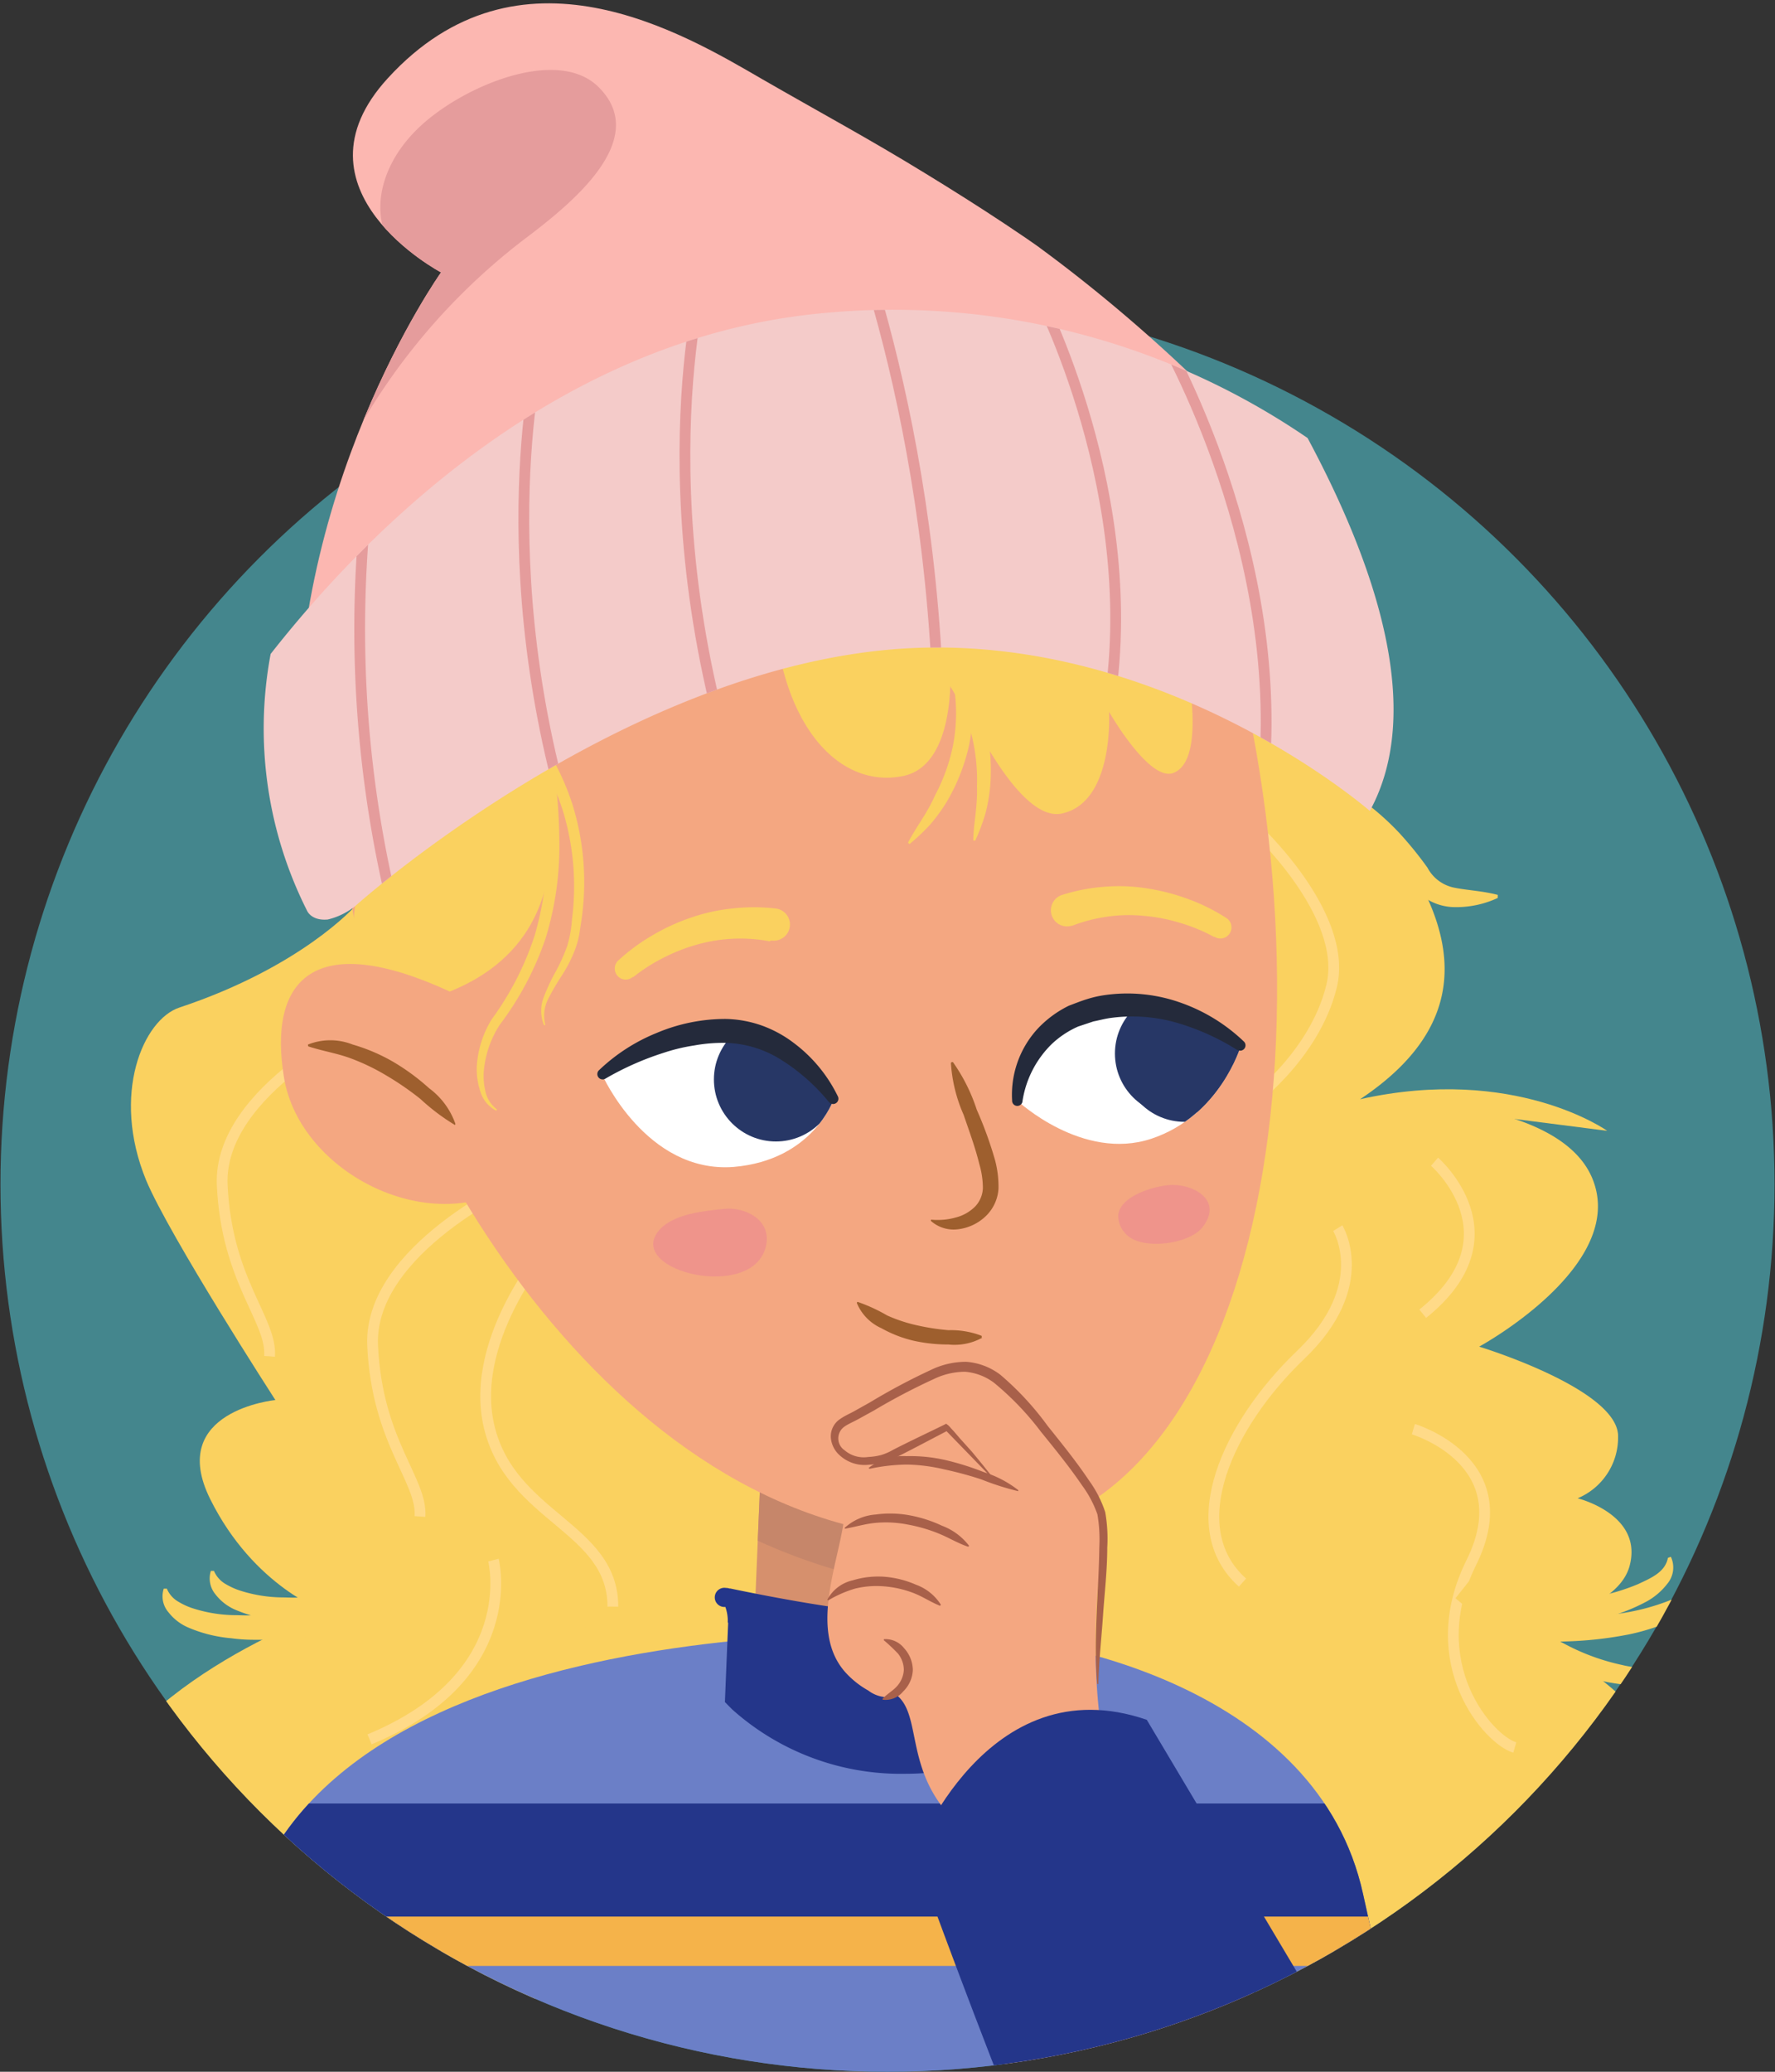
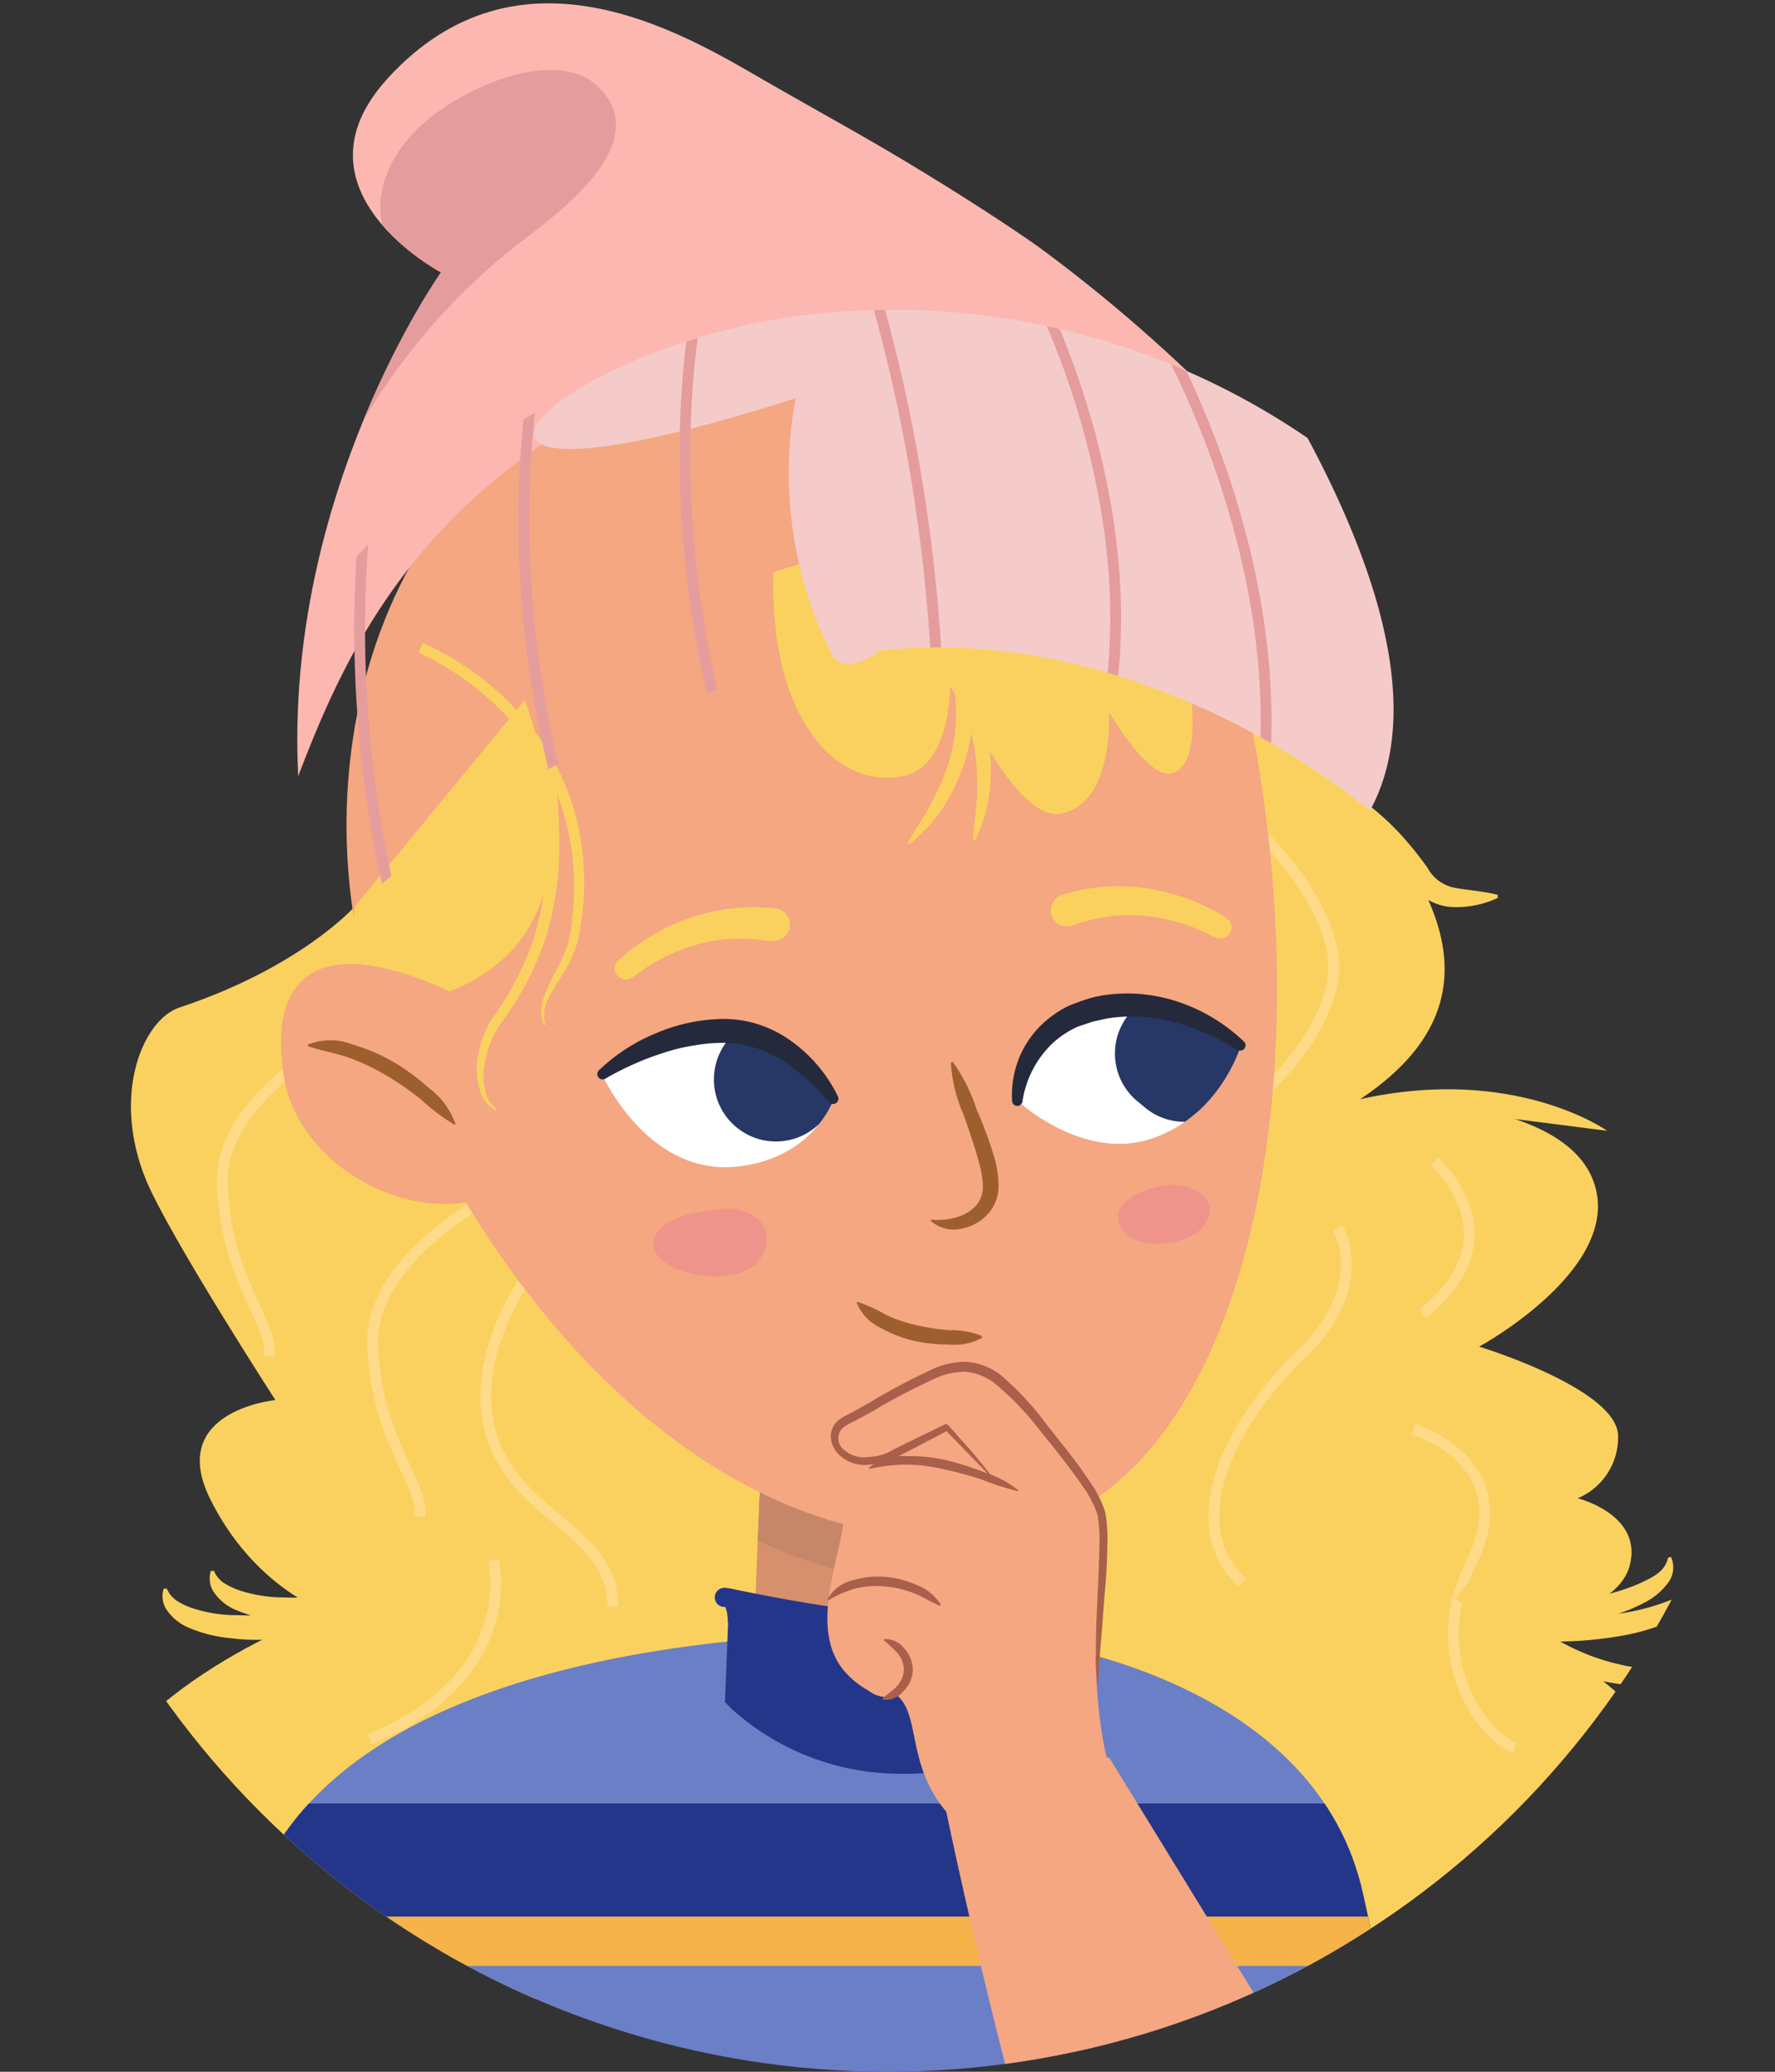
<svg xmlns="http://www.w3.org/2000/svg" width="150" height="175" viewBox="0 0 150 175">
  <rect x="0" y="0" width="150" height="175" fill="#333333" stroke="none" />
  <defs>
    <clipPath id="a">
      <path d="M0,100A75,75,0,0,0,150,100c0-17.57-1.22-108.33-1.22-108.33S3.38-8.51,2.32-7.32,0,83.16,0,100Z" fill="none" />
    </clipPath>
    <clipPath id="b">
      <path d="M18,179.83c5.67-15.33,1.84,24.22,1.84-11,0-32.6,53.3-31.09,61.44-30.84s30.08,4.53,33.91,22c6.87,31.3.85-1.33,3.95,18.43C121.43,183.48,18,179.83,18,179.83Z" fill="none" />
    </clipPath>
    <clipPath id="c">
      <path d="M64.53,118.34l-1,23.9a19.08,19.08,0,0,0,13,4.76c8.27,0,11.34-5.11,11.34-5.11V118.34Z" fill="none" />
    </clipPath>
    <clipPath id="d">
      <path d="M104.84,88.35s-5.4-4.61-12.13-3.19A8.2,8.2,0,0,0,86,93s5.48,5.11,11.29,3.19S104.84,88.35,104.84,88.35Z" fill="none" />
    </clipPath>
    <clipPath id="e">
      <path d="M70.44,92.88a9.4,9.4,0,0,0-9.19-5.8c-7.12.11-10.36,3.71-10.36,3.71S54.62,99.14,62,98.57C68.7,98,70.44,92.88,70.44,92.88Z" fill="none" />
    </clipPath>
    <clipPath id="f">
      <path d="M52.26,33.72c19-9.69,39.44-2.64,51.5,1A120.42,120.42,0,0,0,91.59,23.63c-4.15-3.17-9-6.3-13.42-9-4.67-2.87-9-5.2-13.77-7.95C57.71,2.8,43.85-5.5,32.77,6.61c-8.65,9.45,4.5,16.4,4.5,16.4S24,41.65,25.2,65.56C28.93,55.86,34.6,42.75,52.26,33.72Z" fill="none" />
    </clipPath>
    <clipPath id="g">
      <path d="M67,26.75A62,62,0,0,1,110.5,37c6.13,11.44,9.75,23.28,5.26,31.5,0,0-18.33-16-41.39-13.55S30,76.55,30,76.55a5.89,5.89,0,0,1-2.3,1.12c-1.42.13-1.76-.76-1.76-.76a34.16,34.16,0,0,1-3.07-21.67C30.66,45.32,45.93,29.75,67,26.75Z" fill="none" />
    </clipPath>
  </defs>
  <g clip-path="url(#a)">
-     <circle cx="75" cy="100.04" r="74.96" fill="#44868d" />
    <rect x="32.08" y="93" width="39.51" height="52.91" transform="translate(113.94 233.92) rotate(174.97)" fill="#fad15f" />
    <path d="M15.18,85.1c-3.08,1-5.81,7.34-2.83,14.6,2,4.76,10.92,18.56,10.92,18.56s-9.21.9-5.51,8.36,9.76,9.53,9.76,9.53-18,6.24-21.24,18.39,4.13,22.16,4.13,22.16l44.11-9.94-5.93-34.49L30,76.55S25.49,81.67,15.18,85.1Z" fill="#fad15f" />
    <path d="M30.78,136.63a28.71,28.71,0,0,1-3.6.38c-.6,0-1.21,0-1.82,0a14.23,14.23,0,0,1-1.84-.13,11.79,11.79,0,0,1-3.69-.93,4.22,4.22,0,0,1-1.61-1.26,2.11,2.11,0,0,1-.4-2l.26,0a2.33,2.33,0,0,0,1,1.12,6.13,6.13,0,0,0,1.38.6,12.07,12.07,0,0,0,3.24.52c.56,0,1.12.05,1.7,0s1.14,0,1.72,0c1.15,0,2.31-.13,3.47-.15Z" fill="#fad15f" />
    <path d="M26.8,138.13a28.71,28.71,0,0,1-3.6.38c-.6,0-1.21,0-1.83,0a14.35,14.35,0,0,1-1.84-.13,11.73,11.73,0,0,1-3.68-.93,4.22,4.22,0,0,1-1.61-1.26,2.06,2.06,0,0,1-.4-2l.26,0a2.28,2.28,0,0,0,1,1.12,5.76,5.76,0,0,0,1.38.6,12.06,12.06,0,0,0,3.23.52c.56,0,1.13.05,1.7,0s1.15,0,1.72,0c1.15,0,2.31-.13,3.48-.16Z" fill="#fad15f" />
    <path d="M115.76,68.45c6.86,8.28,10.18,17.08-.82,24.4,0,0,16.66-.62,19.64,6.73S125,113.75,125,113.75s11.88,3.61,11.74,7.64a5.56,5.56,0,0,1-3.42,5.17s5.57,1.36,4.39,5.72-10.6,5.4-10.6,5.4,19.82,5.45,13.4,23.15-57.49,2.31-57.49,2.31l-6.89-32.61L104,62.18l1.78-5.34,5.93,1.6Z" fill="#fad15f" />
    <path d="M106,69.87s8,7.35,6.53,13.42-7.18,10.09-7.18,10.09" fill="none" stroke="#ffda88" stroke-miterlimit="10" stroke-width="0.91" />
    <path d="M121.23,98.13s7.22,6.26-1,12.84" fill="none" stroke="#ffda88" stroke-miterlimit="10" stroke-width="0.91" />
    <path d="M119.44,120.72s9.14,2.72,4.9,11.26,1.48,15,3.67,15.63" fill="none" stroke="#ffda88" stroke-miterlimit="10" stroke-width="0.91" />
    <path d="M113.05,103.74s3,4.84-3.14,10.71S99.76,129,105,133.68" fill="none" stroke="#ffda88" stroke-miterlimit="10" stroke-width="0.91" />
    <path d="M46.85,104.67s-7.33,8.09-5.52,15.81S51.81,129,51.79,135.71" fill="none" stroke="#ffda88" stroke-miterlimit="10" stroke-width="0.91" />
    <path d="M43.89,99.77s-12.77,5.74-12.4,13.89,4.22,11.37,4,14.44" fill="none" stroke="#ffda88" stroke-miterlimit="10" stroke-width="0.91" />
    <path d="M31.18,86.23S18.4,92,18.78,100.12s4.22,11.37,4,14.45" fill="none" stroke="#ffda88" stroke-miterlimit="10" stroke-width="0.91" />
    <path d="M41.7,131.78s2.51,9.77-10.47,15.14" fill="none" stroke="#ffda88" stroke-miterlimit="10" stroke-width="0.91" />
    <g clip-path="url(#b)">
      <path d="M21.06,183.26h97.12c.1-14.55,2.09-.1-3-23.3-3.83-17.45-25.78-21.73-33.91-22s-61.44-1.76-61.44,30.84C19.83,191,21.35,173.33,21.06,183.26Z" fill="#6b7fc7" />
      <rect x="-8.99" y="152.35" width="152.56" height="12.46" transform="translate(134.59 317.15) rotate(-180)" fill="#24368a" />
      <rect x="-8.99" y="161.89" width="152.56" height="4.17" transform="translate(134.59 327.95) rotate(-180)" fill="#f5b34a" />
    </g>
    <path d="M64.53,118.34l-1,23.9a19.08,19.08,0,0,0,13,4.76c8.27,0,11.34-5.11,11.34-5.11V118.34Z" fill="#d6906d" />
    <path d="M61.34,134.13a1,1,0,0,1,.31.05h.07c4.16.87,11.36,2.22,15.81,2.22a66,66,0,0,0,12.6-1.79v8.6l-.27.45c-.15.25-3.83,6.17-13.34,6.17a21.37,21.37,0,0,1-14.66-5.45l-.6-.61.33-8.09a.7.7,0,0,1-.25.05A.81.81,0,1,1,61.34,134.13Z" fill="#24368a" />
    <path d="M60.56,134.52a3.53,3.53,0,0,1,.94,2.55l1.17-.17-.41-2.28-1.35-.19Z" fill="#24368a" />
    <path d="M90.13,137.75a3.85,3.85,0,0,1,1.08-2.66c.34-.32-.24-1-.62-.87s-1.62.7-1.62.7l.4,2.05Z" fill="#24368a" />
    <g clip-path="url(#c)">
      <path d="M57.93,120.59c.14.11.28.2.41.31a2.53,2.53,0,0,1,2.89-.1,55.05,55.05,0,0,0,31.48,7.37c3.05-.19,3.42,3.51,1.15,4.59A2.07,2.07,0,0,1,92,134.13C78.13,136,64.56,132.41,54.09,124,51.48,122,55.33,118.51,57.93,120.59Z" fill="#c6866a" />
    </g>
    <path d="M102.2,47.28c12.06,37.75,4.68,80.45-18.55,82.55-29.1,2.63-49.45-31.35-53.36-50.19S33,33.14,65.7,26.88,102.2,47.28,102.2,47.28Z" fill="#f4a781" />
    <path d="M80.57,53.76a12,12,0,0,1,1.51,4.66,13.87,13.87,0,0,1-.26,4.85A16.48,16.48,0,0,1,80,67.74a14.66,14.66,0,0,1-1.41,1.93,17.75,17.75,0,0,1-1.73,1.63l-.13-.12c.37-.7.79-1.35,1.2-2s.78-1.3,1.09-2A15.59,15.59,0,0,0,80.53,63a14.52,14.52,0,0,0,.17-4.41,16.33,16.33,0,0,0-.43-2.17,12.43,12.43,0,0,0-.77-2Z" fill="#fad15f" />
    <path d="M78.07,53.57a12,12,0,0,1,3.39,3.53,13.74,13.74,0,0,1,1.9,4.48,16.58,16.58,0,0,1,.32,4.81,14.26,14.26,0,0,1-.41,2.35A17.51,17.51,0,0,1,82.42,71l-.17,0c0-.79.12-1.56.2-2.31s.14-1.52.11-2.27a15.72,15.72,0,0,0-.48-4.44,14.53,14.53,0,0,0-1.78-4A17.65,17.65,0,0,0,79,56.1a12.8,12.8,0,0,0-1.58-1.48Z" fill="#fad15f" />
    <path d="M65.36,48.33c-.38,11.94,5.11,18.46,11,17.21,4.39-.94,3.94-8.74,3.94-8.74s5.21,12.8,9.42,11.92c4.47-.94,4-8.6,4-8.6s3.43,6,5.46,5.16c3.14-1.24.7-11.06.7-11.06S84.88,46.63,78.05,46.4A37.65,37.65,0,0,0,65.36,48.33Z" fill="#fad15f" />
    <path d="M44.35,59.12C53.66,85.77,31.54,84.88,29,85.79l1-9.24Z" fill="#fad15f" />
    <path d="M35.71,54.31a24.72,24.72,0,0,1,7.87,5.57,21.05,21.05,0,0,1,4.87,8.31,22.19,22.19,0,0,1,.68,9.58L48.94,79a8.22,8.22,0,0,1-.34,1.2,11.63,11.63,0,0,1-1.1,2.17,20.82,20.82,0,0,0-1.17,2,3.1,3.1,0,0,0-.24,2.22l-.12,0a3.19,3.19,0,0,1,0-2.41A16.66,16.66,0,0,1,47,82a15.12,15.12,0,0,0,.94-2.11,10.27,10.27,0,0,0,.4-2.26,21.82,21.82,0,0,0-.79-9.2,20.61,20.61,0,0,0-4.7-7.9,24.77,24.77,0,0,0-7.47-5.42Z" fill="#fad15f" />
    <path d="M38,83.75c-11.6-5.34-15.34-.88-14,7.27s12.67,13.83,19.85,8.75S38,83.75,38,83.75Z" fill="#f4a781" />
    <path d="M38.4,95a17.7,17.7,0,0,1-2.87-2.17,24.77,24.77,0,0,0-2.91-2,18,18,0,0,0-3.14-1.49c-1.11-.39-2.17-.55-3.39-.94a.1.1,0,0,1-.06-.11.09.09,0,0,1,0-.06,5.12,5.12,0,0,1,3.77,0,15.36,15.36,0,0,1,3.46,1.48,18.64,18.64,0,0,1,3,2.21,6.35,6.35,0,0,1,2.22,3,.1.1,0,0,1-.06.11Z" fill="#9e5f2e" />
    <path d="M46.49,62.92a46.73,46.73,0,0,1,.78,8.18,26.5,26.5,0,0,1-1.17,8.18,26,26,0,0,1-3.85,7.26,8.45,8.45,0,0,0-1.33,3.62A5.43,5.43,0,0,0,41,92.09a2.57,2.57,0,0,0,1,1.62l-.06.11a2.67,2.67,0,0,1-1.34-1.6,6,6,0,0,1-.31-2.1,8.58,8.58,0,0,1,1.25-4A25.24,25.24,0,0,0,45.19,79a27.58,27.58,0,0,0,1.08-7.89,51.69,51.69,0,0,0-.67-8Z" fill="#fad15f" />
    <path d="M114.94,92.85c13.06-2.91,20.88,2.67,20.88,2.67Z" fill="#fad15f" />
    <path d="M127.19,136.77c.84,0,1.69,0,2.53,0s1.67-.06,2.51-.06a41,41,0,0,0,5-.47,18.78,18.78,0,0,0,4.65-1.38,8,8,0,0,0,3.63-3l.25,0a4.08,4.08,0,0,1-1,2.58,7.64,7.64,0,0,1-2.11,1.78,17.94,17.94,0,0,1-5.06,1.85,32.19,32.19,0,0,1-5.25.58,41.27,41.27,0,0,1-5.22-.14Z" fill="#fad15f" />
    <path d="M124.16,133.54c.69.48,1.36,1,2,1.49s1.39.94,2.06,1.44a42.38,42.38,0,0,0,4.29,2.54,18.51,18.51,0,0,0,4.57,1.63,8,8,0,0,0,4.68-.26l.19.17a4.1,4.1,0,0,1-2.33,1.5,7.57,7.57,0,0,1-2.76.2,18.27,18.27,0,0,1-5.18-1.49,33.3,33.3,0,0,1-4.58-2.62A44.47,44.47,0,0,1,123,135Z" fill="#fad15f" />
    <path d="M127,136c1.31-.18,2.63-.31,3.93-.48.66-.08,1.31-.16,1.95-.29s1.29-.2,1.92-.35a17.16,17.16,0,0,0,3.65-1.08c1.08-.51,2.27-1,2.5-2.21l.25-.09a2.14,2.14,0,0,1-.3,2.28,5.64,5.64,0,0,1-1.7,1.47,15.91,15.91,0,0,1-4,1.51,17.92,17.92,0,0,1-2,.44c-.67.14-1.35.23-2,.31a39.59,39.59,0,0,1-4.07.31Z" fill="#fad15f" />
    <path d="M115.44,67.83a22.72,22.72,0,0,1,2.83,2.55,31,31,0,0,1,2.36,2.91A3.29,3.29,0,0,0,123,75c1.08.21,2.31.26,3.57.59l0,.26a8.3,8.3,0,0,1-3.8.77,4.54,4.54,0,0,1-2.12-.63,6.1,6.1,0,0,1-1.57-1.43c-.82-1-1.53-1.88-2.35-2.75s-1.66-1.7-2.51-2.54Z" fill="#fad15f" />
    <path d="M90.65,78.18a13.42,13.42,0,0,1,2.93-.75,12.6,12.6,0,0,1,3.07-.07,14.64,14.64,0,0,1,3.06.59,14.31,14.31,0,0,1,2.86,1.18l.06,0a.93.93,0,0,0,1-1.59,16.16,16.16,0,0,0-3.2-1.59,17.68,17.68,0,0,0-3.45-.9,14.93,14.93,0,0,0-3.6-.15,15.62,15.62,0,0,0-3.58.68,1.36,1.36,0,1,0,.74,2.62l.07,0Z" fill="#fad15f" />
    <path d="M65.09,79.52a13.47,13.47,0,0,0-6.05.23,15.19,15.19,0,0,0-2.91,1.12,14.68,14.68,0,0,0-2.61,1.66l-.06,0a.91.91,0,0,1-1.3-.13.93.93,0,0,1,.09-1.27,16.4,16.4,0,0,1,2.88-2.12,17,17,0,0,1,3.24-1.49,15.36,15.36,0,0,1,3.52-.78,15.84,15.84,0,0,1,3.64,0,1.36,1.36,0,1,1-.27,2.71h-.17Z" fill="#fad15f" />
    <g clip-path="url(#d)">
      <path d="M104.84,88.35s-5.4-4.61-12.13-3.19A8.2,8.2,0,0,0,86,93s5.48,5.11,11.29,3.19S104.84,88.35,104.84,88.35Z" fill="#fff" />
      <circle cx="99.46" cy="88.99" r="5.24" fill="#273766" />
      <circle cx="100.1" cy="89.52" r="5.24" fill="#273766" />
    </g>
    <path d="M80.54,89.73a15,15,0,0,1,2,4A33.17,33.17,0,0,1,84.09,98a8.82,8.82,0,0,1,.29,2.4,3.52,3.52,0,0,1-1.12,2.37A4.08,4.08,0,0,1,81,103.83a2.9,2.9,0,0,1-2.31-.68.09.09,0,0,1,0-.12.08.08,0,0,1,.08,0,5.61,5.61,0,0,0,2-.19,3.56,3.56,0,0,0,1.63-.92,2.37,2.37,0,0,0,.66-1.59,7.25,7.25,0,0,0-.3-2c-.34-1.39-.85-2.77-1.33-4.17a12.75,12.75,0,0,1-1.07-4.36.09.09,0,0,1,.09-.08A.09.09,0,0,1,80.54,89.73Z" fill="#9e5f2e" />
    <path d="M83,113a4.85,4.85,0,0,1-2.84.57,13.64,13.64,0,0,1-2.91-.31,10.39,10.39,0,0,1-2.77-1.07,4,4,0,0,1-2.06-2.1.09.09,0,0,1,.06-.12h0a14.14,14.14,0,0,1,2.5,1.15,13.05,13.05,0,0,0,2.52.83,19.39,19.39,0,0,0,2.66.41,7.14,7.14,0,0,1,2.78.47.09.09,0,0,1,0,.13S83,113,83,113Z" fill="#9e5f2e" />
    <path d="M94.5,102.66c.13-1.63,3-2.47,4.36-2.56,2-.12,4.57,1.3,2.73,3.6-1.16,1.44-5.38,2-6.58.38A2.14,2.14,0,0,1,94.5,102.66Z" fill="#ef948b" />
    <path d="M55.68,103.94l.08-.09c1.21-1.33,3.79-1.57,5.46-1.74s3.92.86,3.54,3C63.87,110.05,52.79,107.39,55.68,103.94Z" fill="#ef948b" />
    <g clip-path="url(#e)">
      <path d="M70.44,92.88a9.4,9.4,0,0,0-9.19-5.8c-7.12.11-10.36,3.71-10.36,3.71S54.62,99.14,62,98.57C68.7,98,70.44,92.88,70.44,92.88Z" fill="#fff" />
      <circle cx="65.57" cy="91.18" r="5.24" fill="#273766" />
    </g>
    <path d="M104.55,88.69a20,20,0,0,0-5.25-2.34A13.54,13.54,0,0,0,93.76,86c-.46.07-.9.19-1.36.28l-1.29.43a7.86,7.86,0,0,0-2.21,1.46A8.56,8.56,0,0,0,86.41,93V93a.44.44,0,0,1-.88-.05,8.24,8.24,0,0,1,2.11-6,9.07,9.07,0,0,1,2.69-2c.51-.19,1-.39,1.55-.56s1-.27,1.59-.35a13.46,13.46,0,0,1,6.37.68A14.81,14.81,0,0,1,105.14,88a.45.45,0,0,1-.56.69Z" fill="#242a3b" />
    <path d="M70.06,93.1a16.64,16.64,0,0,0-4-3.55,9.2,9.2,0,0,0-4.79-1.46,13.6,13.6,0,0,0-2.61.22,15.62,15.62,0,0,0-2.58.62,24.59,24.59,0,0,0-4.95,2.2l0,0a.45.45,0,0,1-.53-.71,15.41,15.41,0,0,1,4.9-3.17,14.91,14.91,0,0,1,5.82-1.18,9.74,9.74,0,0,1,3.07.56,10.08,10.08,0,0,1,2.68,1.46,12.41,12.41,0,0,1,3.75,4.55.45.45,0,0,1-.75.47Z" fill="#242a3b" />
    <g clip-path="url(#f)">
      <path d="M52.26,33.72c19-9.69,39.44-2.64,51.5,1-13.65-13.84-25.59-20.1-25.59-20.1A179,179,0,0,0,62.23-1.59c-7.78-6.7-18.38-3.91-29.46,8.2-8.65,9.45,4.5,16.4,4.5,16.4S24,41.65,25.2,65.56C28.93,55.86,34.6,42.75,52.26,33.72Z" fill="#fcb7b1" />
      <path d="M50.58,7.35C47,3.81,38.66,7.47,35.17,11c-3.88,3.87-4.07,9.06-.35,11.56A58.89,58.89,0,0,0,23.39,39.31C22,42.38,26.63,43.8,28,40.73a53.56,53.56,0,0,1,16.28-20.5C48.18,17.29,55.08,11.81,50.58,7.35Z" fill="#e59c9c" />
    </g>
-     <path d="M67,26.75A62,62,0,0,1,110.5,37c6.13,11.44,9.75,23.28,5.26,31.5,0,0-18.33-16-41.39-13.55S30,76.55,30,76.55a5.89,5.89,0,0,1-2.3,1.12c-1.42.13-1.76-.76-1.76-.76a34.16,34.16,0,0,1-3.07-21.67C30.66,45.32,45.93,29.75,67,26.75Z" fill="#f4cbc9" />
+     <path d="M67,26.75A62,62,0,0,1,110.5,37c6.13,11.44,9.75,23.28,5.26,31.5,0,0-18.33-16-41.39-13.55a5.89,5.89,0,0,1-2.3,1.12c-1.42.13-1.76-.76-1.76-.76a34.16,34.16,0,0,1-3.07-21.67C30.66,45.32,45.93,29.75,67,26.75Z" fill="#f4cbc9" />
    <g clip-path="url(#g)">
      <path d="M97.85,27.71s10.51,17.56,9,37.14" fill="none" stroke="#e59c9c" stroke-miterlimit="10" stroke-width="0.91" />
      <path d="M87.62,24.66s9.16,17.36,6,35.46" fill="none" stroke="#e59c9c" stroke-miterlimit="10" stroke-width="0.91" />
      <path d="M31.31,39.68a99.64,99.64,0,0,0,3.88,44" fill="none" stroke="#e59c9c" stroke-miterlimit="10" stroke-width="0.91" />
      <path d="M45.54,29.94s-4.66,19.44,3.84,43.71" fill="none" stroke="#e59c9c" stroke-miterlimit="10" stroke-width="0.91" />
      <path d="M59.51,23s-5.67,20.47,4.14,47.14" fill="none" stroke="#e59c9c" stroke-miterlimit="10" stroke-width="0.91" />
      <path d="M71.09,16.48s9,21.09,8.22,50.79" fill="none" stroke="#e59c9c" stroke-miterlimit="10" stroke-width="0.91" />
    </g>
    <path d="M100.66,185.47c5-.27,10-.88,15-1.36-10.17-16.49-21.92-35.64-21.92-35.64l-14.6.55s3.41,17.52,8.8,36.43C92.17,185.53,96.42,185.71,100.66,185.47Z" fill="#f4a781" />
    <path d="M84,124.84c-2.86-1.25-6.47-2.28-8-2-4,.87-4.37,3.42-4.69,5.63-.53,3.74-2.92,9.39.14,12.8a7.67,7.67,0,0,0,1.93,1.53,2.72,2.72,0,0,0,2.46.44c2.43,2.09,0,8,7.53,12.65,2.77,1.73,15.59,1.07,11.94-3.28-3.21-3.81-3.1-16.84-2.13-21.37C93.78,128.58,88.83,127,84,124.84Z" fill="#f4a781" />
    <path d="M71.54,120c2.5-1.22,5.64-3.39,8.37-4.28,3.1-1,5.26,1.33,6.89,3.35,2.36,2.93,4.48,5.32,6.14,8.61.53,1.06.44,6.19-.82,6.64-1.66.61-3.63-3.82-4.43-4.9-2.14-2.89-7.58-8.79-7.68-8.85-1.56.8-3.15,1.6-4.73,2.39-1,.52-3.27.75-4.09-.24A1.57,1.57,0,0,1,71.54,120Z" fill="#f4a781" />
-     <path d="M81.81,130.65c-.91-.31-1.65-.78-2.5-1.12a13.2,13.2,0,0,0-2.59-.75,9.53,9.53,0,0,0-2.66-.15c-.9.07-1.72.34-2.67.5l0-.08A4.35,4.35,0,0,1,74,127.93a9,9,0,0,1,2.88.07,11.17,11.17,0,0,1,2.73.88,5.14,5.14,0,0,1,2.29,1.7Z" fill="#a8604a" />
    <path d="M79.44,135.64c-.85-.34-1.51-.81-2.3-1.1a8.83,8.83,0,0,0-2.42-.54,7.59,7.59,0,0,0-2.47.19,9.92,9.92,0,0,0-2.27,1l-.07-.06a3.23,3.23,0,0,1,2.15-1.64,7.33,7.33,0,0,1,2.71-.3,8.28,8.28,0,0,1,2.64.67,4.17,4.17,0,0,1,2.1,1.69Z" fill="#a8604a" />
    <path d="M74.59,143.48c.46-.46.9-.68,1.24-1.08a2.23,2.23,0,0,0,.55-1.35,2.25,2.25,0,0,0-.49-1.37,15,15,0,0,0-1.2-1.13l0-.09a2,2,0,0,1,1.71.76,2.77,2.77,0,0,1,.74,1.85,2.68,2.68,0,0,1-.82,1.81,1.91,1.91,0,0,1-1.74.69Z" fill="#a8604a" />
    <path d="M73.4,124a4.74,4.74,0,0,1,3.2-1,13.35,13.35,0,0,1,3.34.34,23.3,23.3,0,0,1,3.18,1,9.23,9.23,0,0,1,2.93,1.53l0,.09a22.74,22.74,0,0,1-3.13-1,30.36,30.36,0,0,0-3.11-.84,14.88,14.88,0,0,0-3.16-.41,15.71,15.71,0,0,0-3.16.36Z" fill="#a8604a" />
    <path d="M83.9,124.92l-4-4.12h.27c-1.43.74-2.84,1.5-4.28,2.22a5.65,5.65,0,0,1-1.17.5,5.91,5.91,0,0,1-1.26.2,3.11,3.11,0,0,1-2.51-.8l0,0a2.23,2.23,0,0,1-.74-1.51,1.76,1.76,0,0,1,.76-1.53c.49-.34.88-.48,1.31-.73l1.25-.7a53.35,53.35,0,0,1,5.13-2.73,6.78,6.78,0,0,1,3-.69,5.43,5.43,0,0,1,2.87,1.09,24.67,24.67,0,0,1,4,4.32c1.21,1.51,2.42,3,3.51,4.63a9.67,9.67,0,0,1,1.36,2.66,13,13,0,0,1,.17,3c0,1.94-.23,3.85-.36,5.77s-.35,3.83-.39,5.75h-.1c-.33-3.87.13-7.72.18-11.55a12.65,12.65,0,0,0-.16-2.78,9.28,9.28,0,0,0-1.29-2.44c-1.07-1.57-2.28-3.06-3.49-4.55A24.31,24.31,0,0,0,84,116.8a4.72,4.72,0,0,0-2.45-.93,6.11,6.11,0,0,0-2.62.61,53.34,53.34,0,0,0-5.07,2.66l-1.27.7c-.41.23-.93.45-1.22.66a1.21,1.21,0,0,0,0,2h0l0,0a2.49,2.49,0,0,0,2,.57,5.23,5.23,0,0,0,1.11-.17,4.7,4.7,0,0,0,1-.44c1.43-.73,2.88-1.41,4.33-2.12l.15-.08.11.09a.5.5,0,0,1,.12.1l.07.07.12.14.25.27.48.56,1,1.11c.62.74,1.24,1.5,1.83,2.27Z" fill="#a8604a" />
-     <path d="M96.91,145.27l24,40.28S98.66,199.2,95.65,199.2s-18.33-42.5-18.33-42.5S83.35,140.62,96.91,145.27Z" fill="#24368a" />
  </g>
</svg>